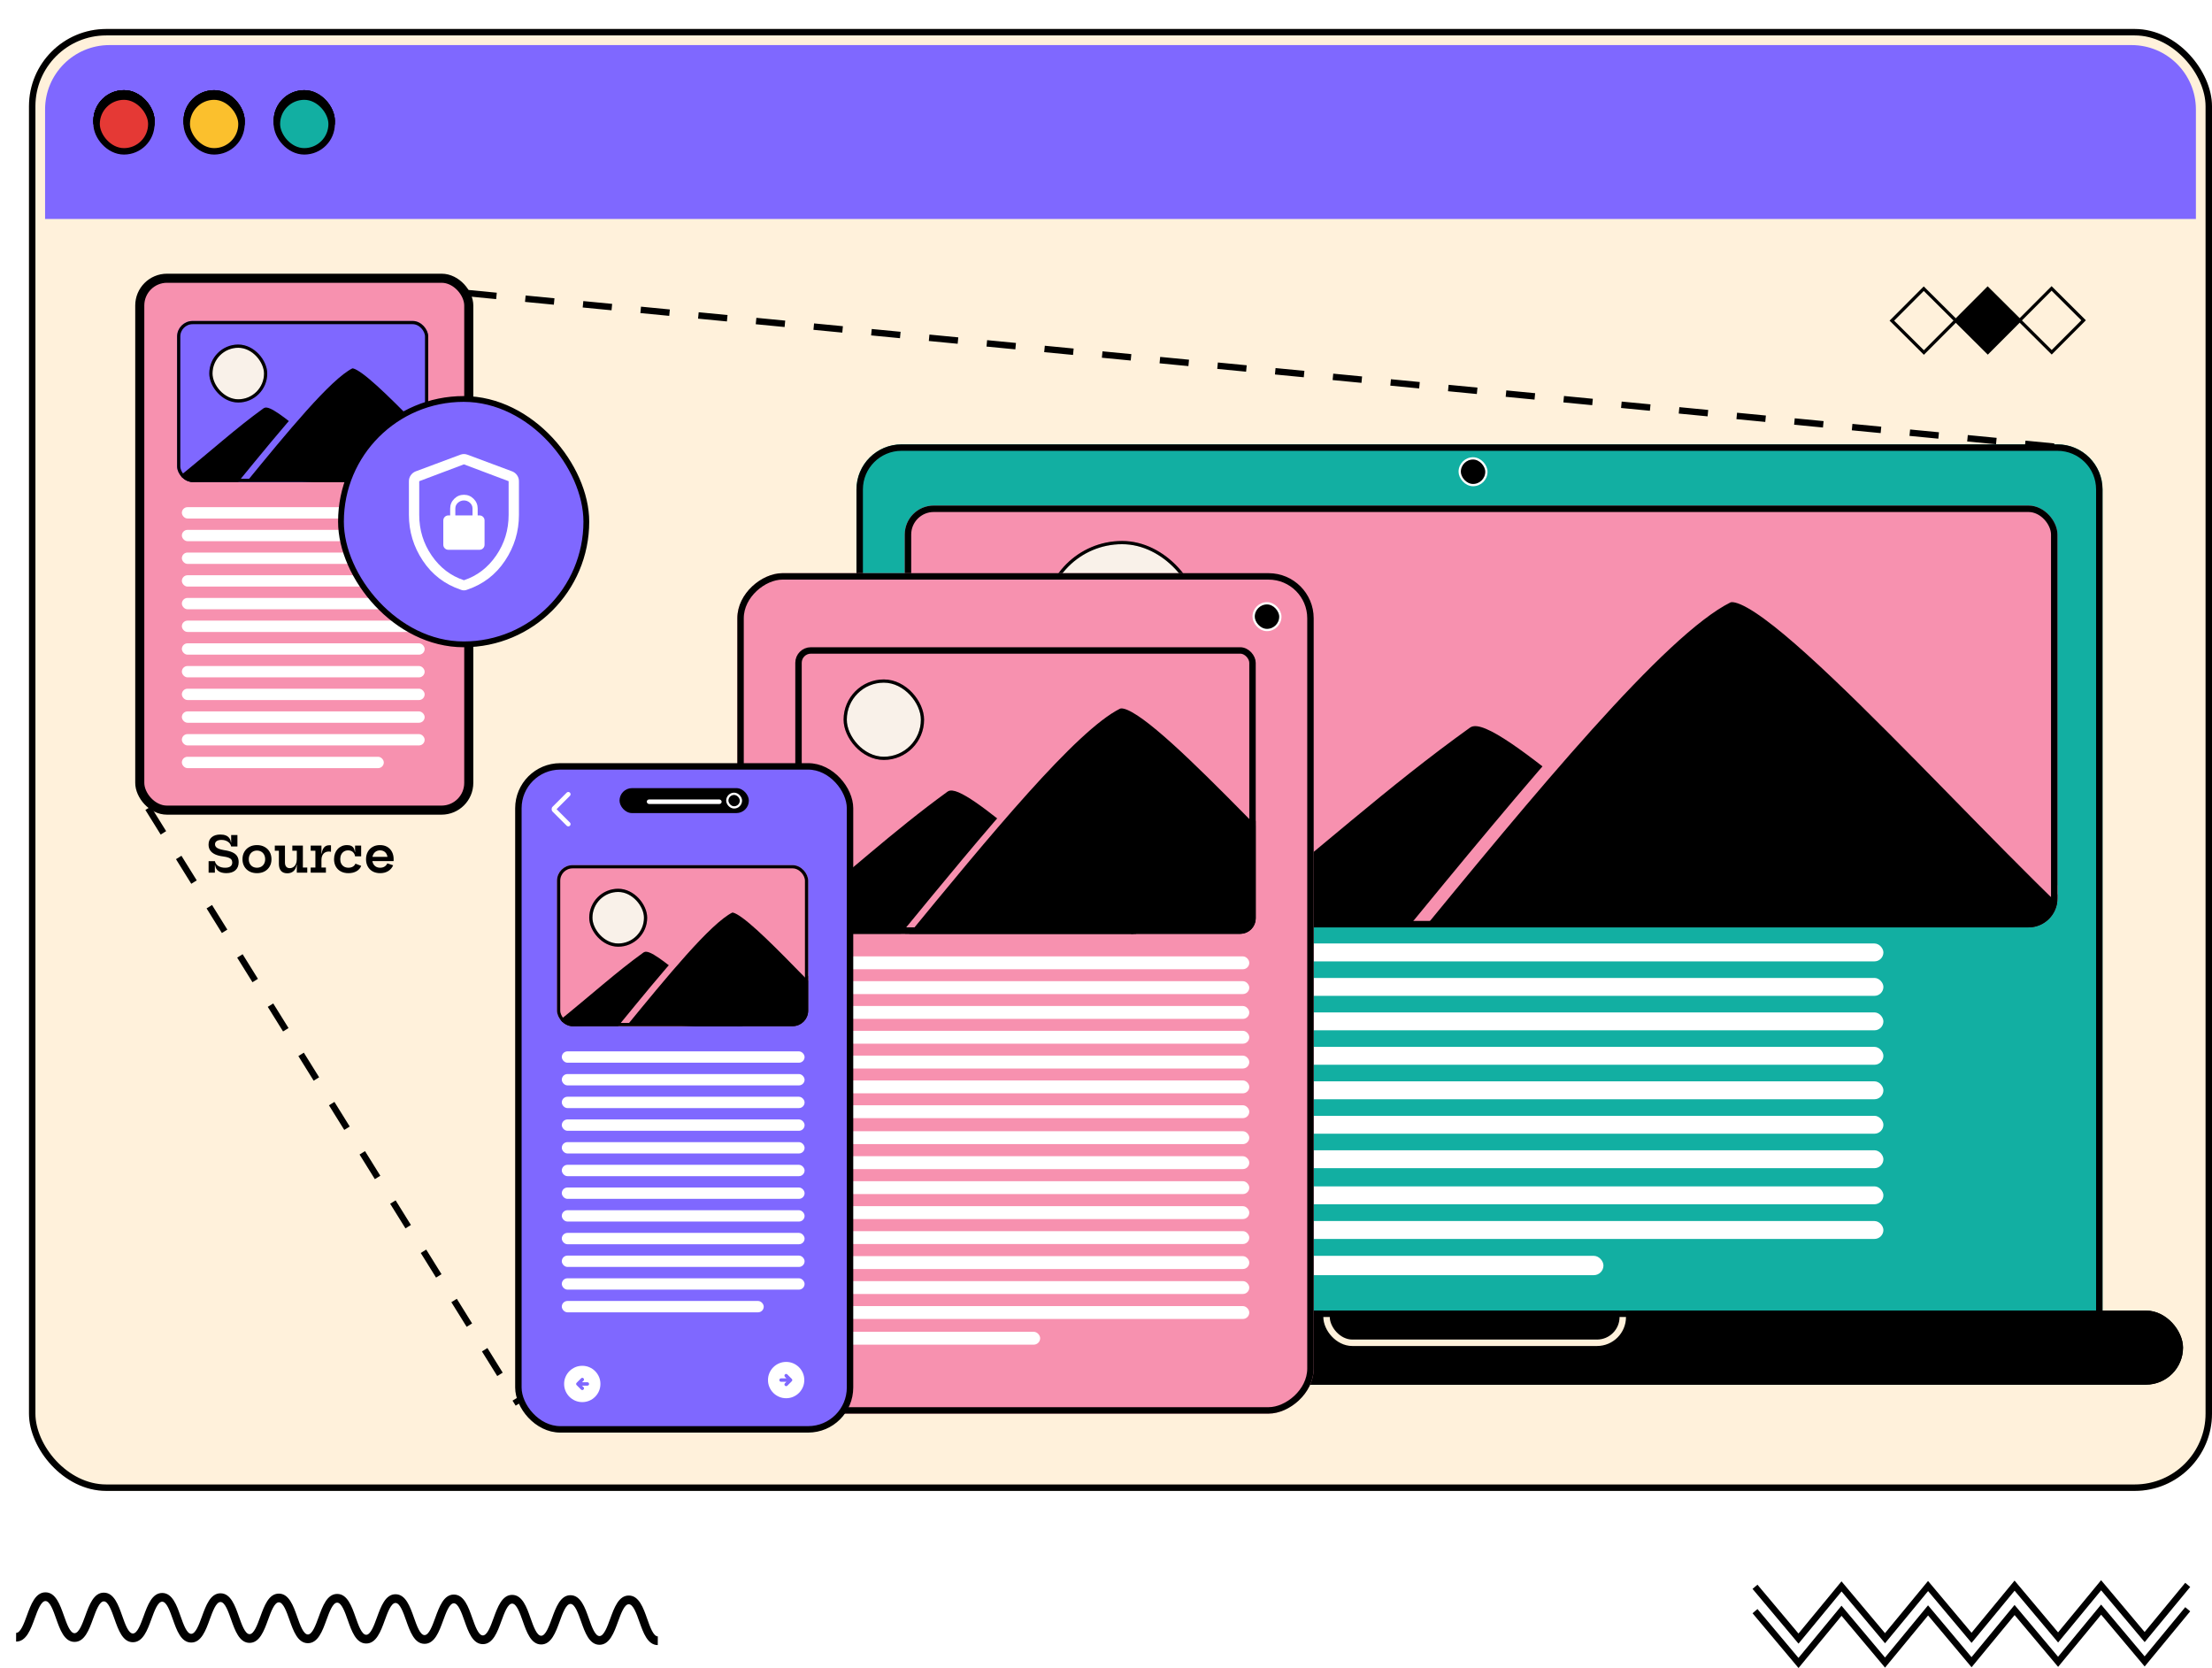
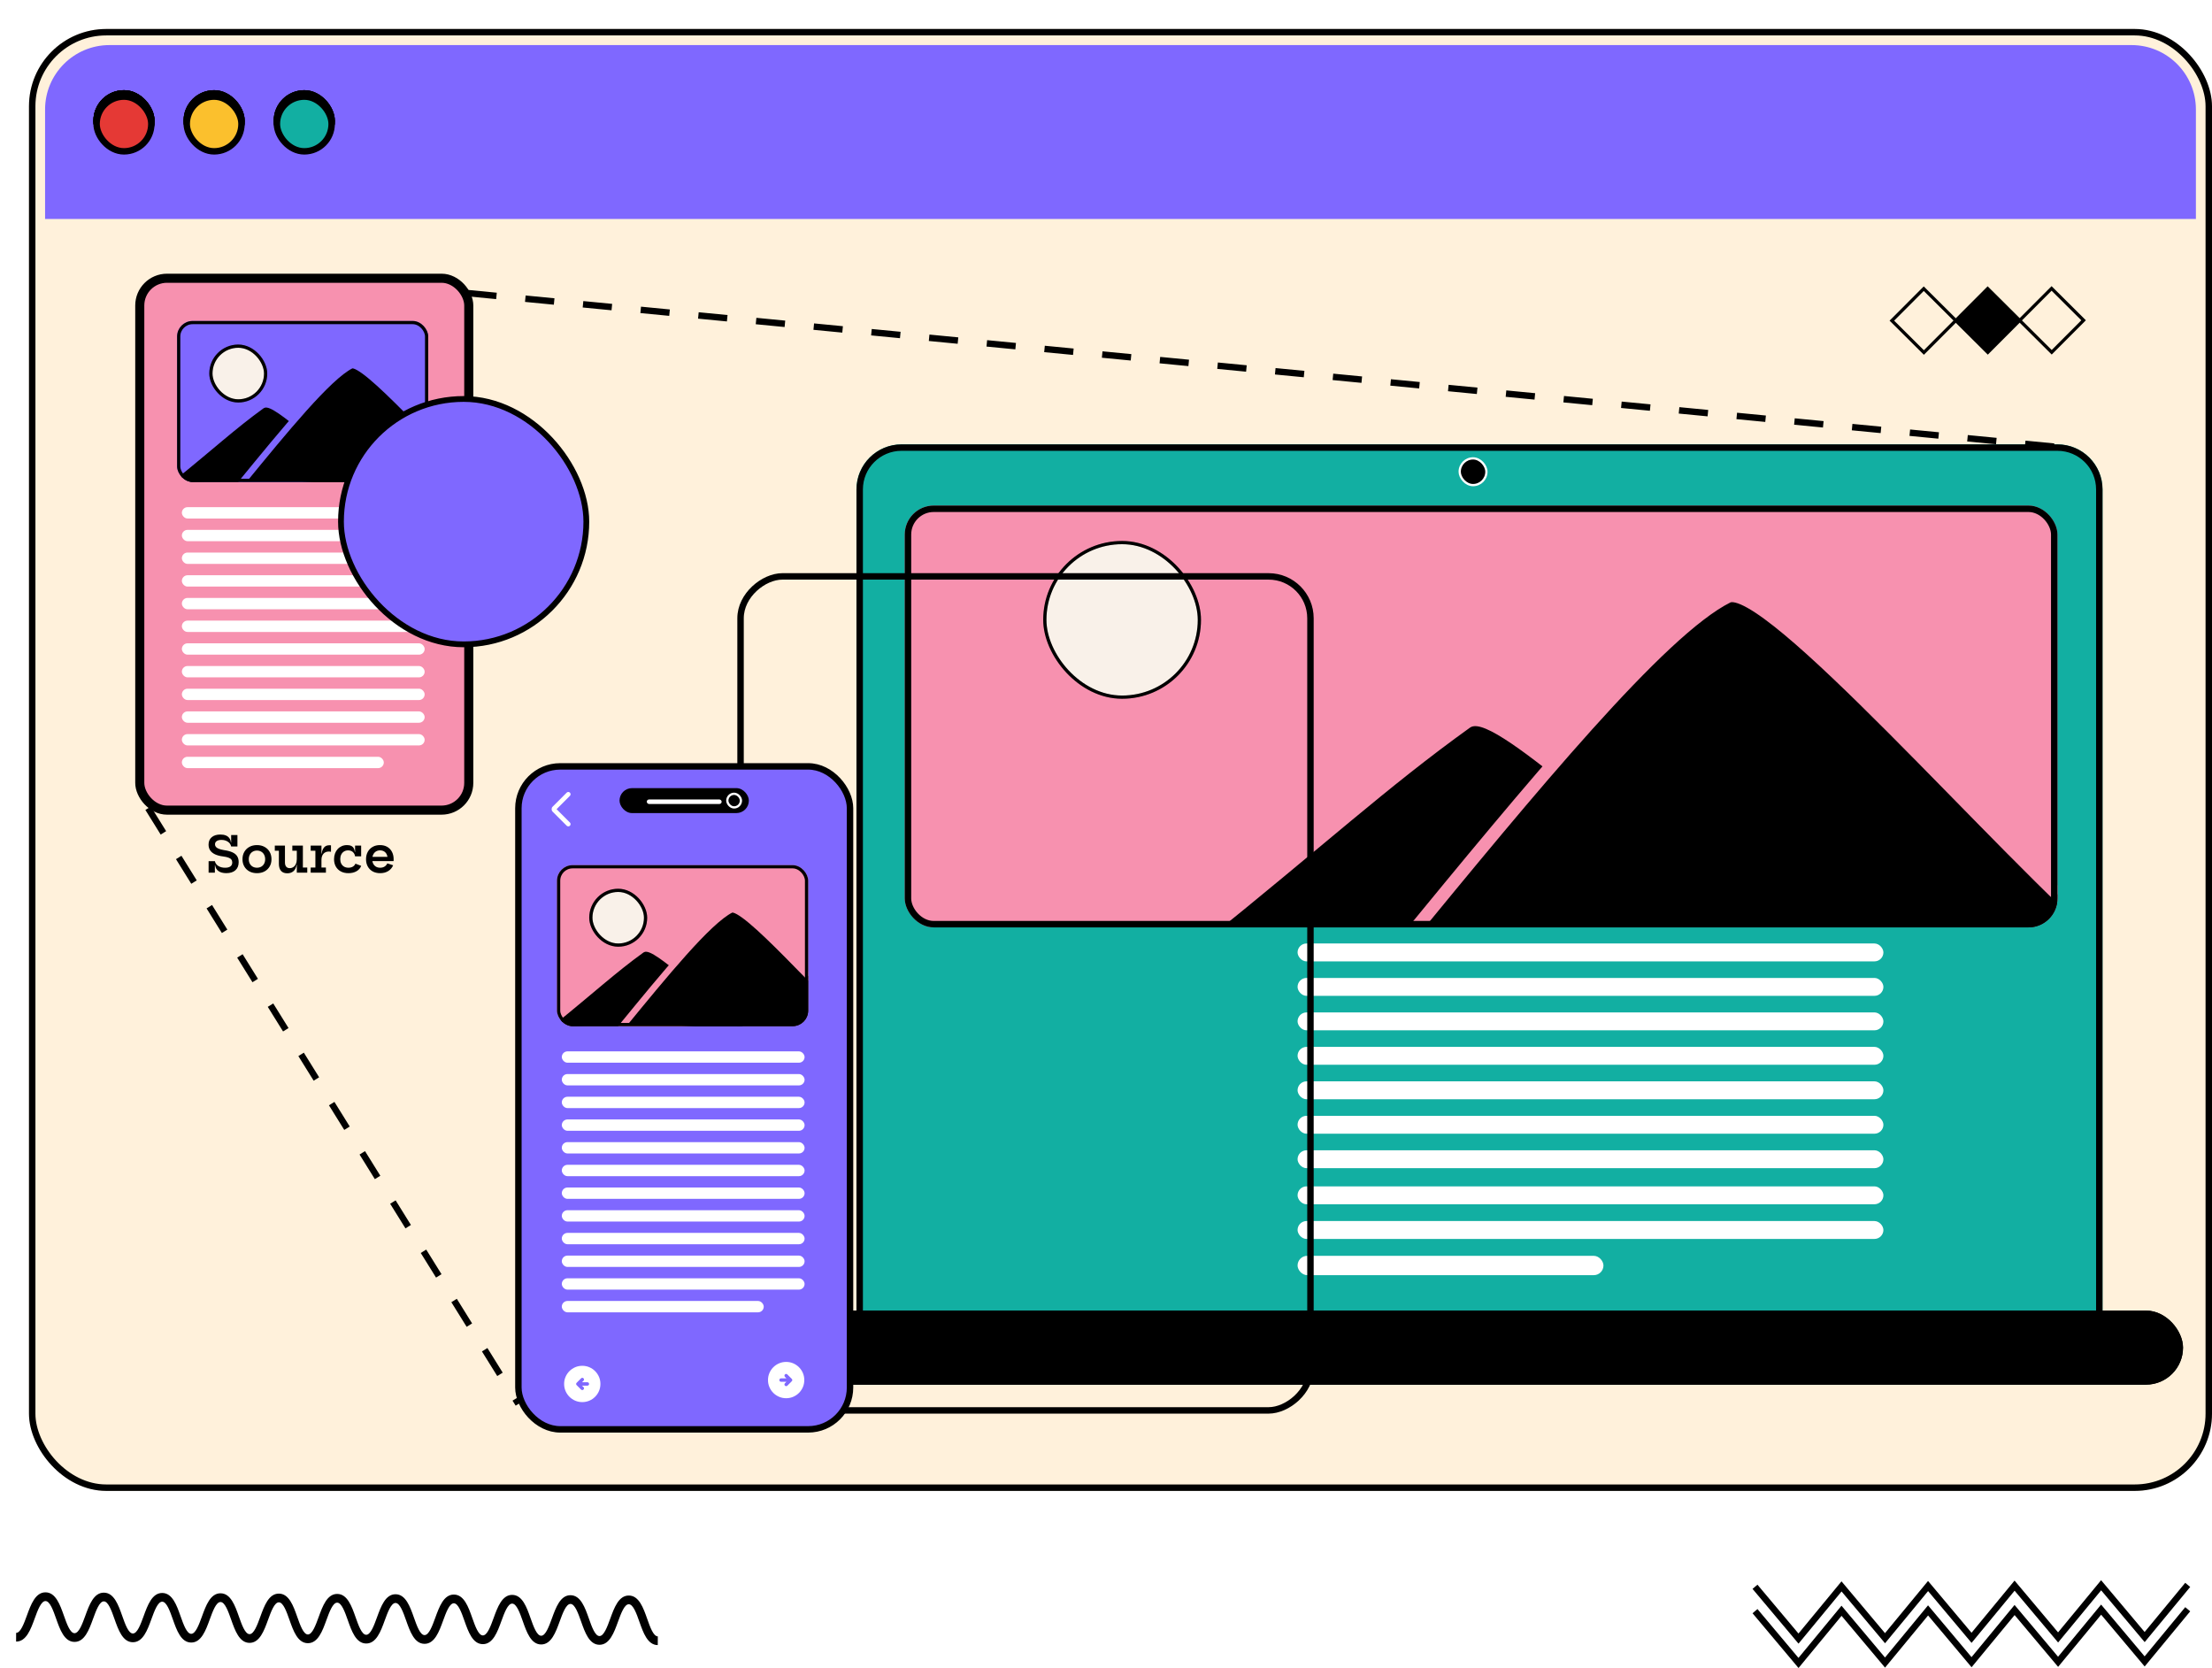
<svg xmlns="http://www.w3.org/2000/svg" width="687" height="518" viewBox="0 0 687 518" fill="none">
  <path d="M14.141 494.5C17.295 494.517 18.647 498.347 19.841 501.725C20.743 504.281 21.766 507.179 23.143 507.187C24.519 507.195 25.57 504.308 26.498 501.762C27.723 498.396 29.113 494.582 32.266 494.6C35.422 494.617 36.773 498.445 37.965 501.824C38.867 504.381 39.89 507.278 41.266 507.285C42.642 507.293 43.693 504.408 44.619 501.862C45.845 498.496 47.234 494.683 50.389 494.698C53.542 494.716 54.894 498.545 56.085 501.925C56.986 504.481 58.009 507.376 59.383 507.384C60.758 507.391 61.809 504.507 62.735 501.961C63.961 498.596 65.349 494.781 68.503 494.798C71.657 494.815 73.007 498.645 74.199 502.023C75.102 504.579 76.125 507.477 77.501 507.484C78.875 507.491 79.926 504.605 80.853 502.059C82.078 498.694 83.467 494.879 86.621 494.897C89.775 494.914 91.127 498.743 92.319 502.121C93.221 504.68 94.243 507.575 95.619 507.584C96.994 507.591 98.045 504.705 98.973 502.159C100.198 498.794 101.586 494.979 104.741 494.996C107.894 495.014 109.245 498.843 110.437 502.222C111.338 504.778 112.361 507.674 113.735 507.682C115.11 507.689 116.161 504.803 117.087 502.257C118.313 498.893 119.701 495.078 122.855 495.095C126.009 495.112 127.361 498.942 128.553 502.321C129.454 504.876 130.477 507.775 131.851 507.782C133.226 507.789 134.277 504.903 135.203 502.357C136.429 498.993 137.817 495.177 140.973 495.195C144.125 495.21 145.475 499.041 146.666 502.419C147.569 504.976 148.59 507.873 149.965 507.881C151.339 507.888 152.389 505.003 153.315 502.457C154.541 499.091 155.93 495.276 159.085 495.293C162.237 495.311 163.587 499.14 164.778 502.52C165.681 505.076 166.701 507.971 168.077 507.98C169.45 507.987 170.501 505.101 171.426 502.556C172.651 499.189 174.039 495.376 177.194 495.393C180.347 495.41 181.698 499.24 182.889 502.619C183.79 505.174 184.811 508.072 186.185 508.078C187.559 508.086 188.61 505.201 189.537 502.655C190.761 499.289 192.15 495.474 195.305 495.492C198.458 495.508 199.81 499.34 201.001 502.718C201.903 505.274 202.925 508.17 204.301 508.179L204.287 510.885C201.133 510.869 199.782 507.039 198.589 503.661C197.689 501.105 196.666 498.207 195.291 498.198C193.917 498.193 192.866 501.077 191.938 503.624C190.714 506.989 189.325 510.803 186.171 510.787C183.018 510.768 181.667 506.94 180.478 503.561C179.575 501.004 178.554 498.109 177.181 498.1C175.806 498.093 174.755 500.979 173.829 503.523C172.603 506.89 171.215 510.705 168.062 510.687C164.91 510.67 163.558 506.841 162.366 503.462C161.466 500.906 160.445 498.009 159.07 498.002C157.695 497.994 156.645 500.881 155.718 503.425C154.493 506.791 153.103 510.605 149.951 510.589C146.798 510.572 145.446 506.74 144.255 503.362C143.354 500.806 142.333 497.909 140.958 497.901C139.583 497.895 138.533 500.781 137.606 503.327C136.381 506.691 134.991 510.506 131.838 510.489C128.685 510.472 127.334 506.642 126.142 503.264C125.239 500.707 124.217 497.811 122.842 497.803C121.467 497.796 120.417 500.681 119.49 503.226C118.265 506.593 116.875 510.408 113.722 510.389C110.567 510.372 109.217 506.544 108.025 503.164C107.123 500.608 106.101 497.711 104.727 497.704C103.351 497.696 102.301 500.583 101.374 503.128C100.149 506.495 98.76 510.308 95.606 510.291C92.451 510.274 91.099 506.444 89.907 503.066C89.006 500.509 87.983 497.612 86.607 497.605C85.233 497.598 84.182 500.482 83.255 503.029C82.03 506.394 80.641 510.208 77.486 510.191C74.333 510.175 72.981 506.344 71.789 502.966C70.887 500.41 69.865 497.514 68.489 497.505C67.115 497.498 66.065 500.384 65.138 502.93C63.913 506.295 62.523 510.11 59.37 510.092C56.217 510.075 54.866 506.246 53.674 502.868C52.772 500.311 51.75 497.414 50.375 497.407C48.999 497.398 47.949 500.285 47.022 502.83C45.797 506.197 44.407 510.01 41.253 509.994C38.098 509.975 36.746 506.147 35.554 502.767C34.651 500.211 33.629 497.316 32.253 497.307C30.877 497.3 29.826 500.184 28.899 502.732C27.674 506.096 26.285 509.911 23.13 509.894C19.975 509.877 18.622 506.047 17.43 502.669C16.527 500.113 15.505 497.215 14.126 497.208C12.75 497.199 11.698 500.086 10.77 502.634C9.543 505.998 8.154 509.812 4.998 509.794L5.011 507.087C6.389 507.094 7.441 504.21 8.367 501.662C9.594 498.298 10.985 494.483 14.141 494.5Z" fill="black" />
  <path d="M558.582 510.433L544.301 493.429L545.83 492.126L558.567 507.292L571.933 491.089L585.441 507.173L598.809 490.97L612.313 507.055L625.68 490.851L639.192 506.936L652.559 490.733L666.076 506.818L678.689 491.54L680.23 492.829L666.089 509.958L652.573 493.874L639.206 510.077L625.694 493.993L612.327 510.196L598.822 494.111L585.455 510.314L571.947 494.23L558.582 510.433Z" fill="black" />
  <path d="M558.582 518L544.301 500.996L545.83 499.693L558.567 514.86L571.933 498.656L585.441 514.74L598.809 498.537L612.313 514.622L625.68 498.419L639.192 514.504L652.559 498.3L666.076 514.385L678.689 499.107L680.23 500.397L666.089 517.526L652.573 501.441L639.206 517.644L625.694 501.56L612.327 517.763L598.822 501.679L585.455 517.882L571.947 501.797L558.582 518Z" fill="black" />
  <g filter="url(#filter0_d_6536_3138)">
    <rect width="678" height="454" rx="24" fill="#FFF1DB" />
    <rect x="1" y="1" width="676" height="452" rx="23" stroke="black" stroke-width="2" />
    <g clip-path="url(#clip0_6536_3138)">
      <path d="M257 143C257 135.268 263.268 129 271 129H630C637.732 129 644 135.268 644 143V404H257V143Z" fill="#12AFA2" />
      <g clip-path="url(#clip1_6536_3138)">
        <rect x="272" y="148" width="358" height="131" rx="9" fill="#F791AF" />
        <path d="M447.851 217.365C421.808 236.067 402.7 253.832 364 284.92C429.883 284.92 553.029 296.35 537.69 284.92C503.915 259.754 454.796 212.377 447.851 217.365Z" fill="black" stroke="black" />
        <path d="M426.112 284.818L426 284.954C510.01 284.954 666.038 300.807 647.481 284.954C612.638 255.187 539.55 170.311 527.531 176.302C506.647 186.711 466.171 236.018 426.112 284.818Z" fill="black" stroke="#F791AF" stroke-width="4" />
        <rect x="315.5" y="159.5" width="48" height="48" rx="24" fill="#F9F1E9" />
        <rect x="315.5" y="159.5" width="48" height="48" rx="24" stroke="black" />
        <rect x="315.5" y="159.5" width="48" height="48" rx="24" stroke="black" stroke-opacity="0.2" />
      </g>
      <rect x="273" y="149" width="356" height="129" rx="8" stroke="black" stroke-width="2" />
      <rect x="394" y="284" width="181.944" height="5.556" rx="2.778" fill="white" />
      <rect x="394" y="294.701" width="181.944" height="5.556" rx="2.778" fill="white" />
      <rect x="394" y="305.407" width="181.944" height="5.556" rx="2.778" fill="white" />
      <rect x="394" y="316.108" width="181.944" height="5.556" rx="2.778" fill="white" />
      <rect x="394" y="326.812" width="181.944" height="5.556" rx="2.778" fill="white" />
      <rect x="394" y="337.515" width="181.944" height="5.556" rx="2.778" fill="white" />
      <rect x="394" y="348.218" width="181.944" height="5.556" rx="2.778" fill="white" />
      <rect x="394" y="359.425" width="181.944" height="5.556" rx="2.778" fill="white" />
      <rect x="394" y="370.195" width="181.944" height="5.556" rx="2.778" fill="white" />
      <rect x="394" y="381" width="95" height="6" rx="3" fill="white" />
      <rect x="394" y="402.518" width="181.944" height="5.556" rx="2.778" fill="white" />
      <rect x="444.352" y="133.352" width="8.295" height="8.295" rx="4.148" fill="black" />
      <rect x="444.352" y="133.352" width="8.295" height="8.295" rx="4.148" stroke="white" stroke-width="0.705" />
    </g>
    <path d="M271 130H630C637.18 130 643 135.82 643 143V403H258V143C258 135.82 263.82 130 271 130Z" stroke="black" stroke-width="2" />
    <g clip-path="url(#clip2_6536_3138)">
      <rect x="228" y="398" width="441" height="23" rx="11.5" fill="black" />
-       <rect x="403" y="383" width="92" height="25" rx="8" stroke="#FFF1DB" stroke-width="2" />
    </g>
    <rect x="229" y="399" width="439" height="21" rx="10.5" stroke="black" stroke-width="2" />
    <path d="M5 25C5 13.954 13.954 5 25 5H653C664.046 5 673 13.954 673 25V59H5V25Z" fill="#7F68FF" />
    <rect x="21" y="20" width="17" height="17" rx="8.5" fill="#E53935" />
    <rect x="21" y="20" width="17" height="17" rx="8.5" stroke="black" stroke-width="2" />
    <rect x="21" y="20" width="17" height="17" rx="8.5" fill="#E53935" />
    <rect x="21" y="20" width="17" height="17" rx="8.5" stroke="black" stroke-width="2" />
    <rect x="77" y="20" width="17" height="17" rx="8.5" fill="#12AFA2" />
    <rect x="77" y="20" width="17" height="17" rx="8.5" fill="#12AFA2" />
    <rect x="77" y="20" width="17" height="17" rx="8.5" stroke="black" stroke-width="2" />
    <rect x="49" y="20" width="17" height="17" rx="8.5" fill="#FBC02D" />
    <rect x="49" y="20" width="17" height="17" rx="8.5" stroke="black" stroke-width="2" />
    <rect x="21" y="20" width="17" height="17" rx="8.5" fill="#E53935" />
    <rect x="21" y="20" width="17" height="17" rx="8.5" stroke="black" stroke-width="2" />
    <rect x="77" y="20" width="17" height="17" rx="8.5" fill="#12AFA2" />
    <rect x="77" y="20" width="17" height="17" rx="8.5" fill="#12AFA2" />
    <rect x="77" y="20" width="17" height="17" rx="8.5" stroke="black" stroke-width="2" />
    <rect x="49" y="20" width="17" height="17" rx="8.5" fill="#FBC02D" />
    <rect x="49" y="20" width="17" height="17" rx="8.5" stroke="black" stroke-width="2" />
    <rect x="21" y="20" width="17" height="17" rx="8.5" fill="#E53935" />
    <rect x="21" y="20" width="17" height="17" rx="8.5" stroke="black" stroke-width="2" />
    <rect x="77" y="20" width="17" height="17" rx="8.5" fill="#12AFA2" />
    <rect x="77" y="20" width="17" height="17" rx="8.5" fill="#12AFA2" />
    <rect x="77" y="20" width="17" height="17" rx="8.5" stroke="black" stroke-width="2" />
    <rect x="49" y="20" width="17" height="17" rx="8.5" fill="#FBC02D" />
    <rect x="49" y="20" width="17" height="17" rx="8.5" stroke="black" stroke-width="2" />
    <rect x="21" y="21" width="17" height="17" rx="8.5" fill="#E53935" />
    <rect x="21" y="21" width="17" height="17" rx="8.5" stroke="black" stroke-width="2" />
    <rect x="77" y="21" width="17" height="17" rx="8.5" fill="#12AFA2" />
    <rect x="77" y="21" width="17" height="17" rx="8.5" fill="#12AFA2" />
    <rect x="77" y="21" width="17" height="17" rx="8.5" stroke="black" stroke-width="2" />
    <rect x="49" y="21" width="17" height="17" rx="8.5" fill="#FBC02D" />
    <rect x="49" y="21" width="17" height="17" rx="8.5" stroke="black" stroke-width="2" />
    <g clip-path="url(#clip3_6536_3138)">
      <rect x="220" y="430" width="261" height="179" rx="14" transform="rotate(-90 220 430)" fill="#F791AF" />
      <g clip-path="url(#clip4_6536_3138)">
        <rect x="238" y="192" width="143" height="89" rx="4.829" fill="#F791AF" />
        <path d="M285.581 237.245C268.319 249.798 255.653 261.723 230 282.59C273.671 282.59 355.299 290.262 345.132 282.59C322.744 265.698 290.185 233.897 285.581 237.245Z" fill="black" stroke="black" />
        <path d="M271.074 282.233L271 282.323C326.756 282.323 430.308 292.846 417.992 282.323C394.867 262.564 346.361 206.224 338.384 210.2C324.524 217.11 297.661 249.84 271.074 282.233Z" fill="black" stroke="#F791AF" stroke-width="2" />
        <rect x="253.5" y="202.5" width="24" height="24" rx="12" fill="#F9F1E9" />
        <rect x="253.5" y="202.5" width="24" height="24" rx="12" stroke="black" />
        <rect x="253.5" y="202.5" width="24" height="24" rx="12" stroke="black" stroke-opacity="0.2" />
      </g>
      <rect x="239" y="193" width="141" height="87" rx="3.829" stroke="black" stroke-width="2" />
      <rect x="380.352" y="178.352" width="8.295" height="8.295" rx="4.148" fill="black" />
      <rect x="380.352" y="178.352" width="8.295" height="8.295" rx="4.148" stroke="white" stroke-width="0.705" />
      <rect x="248" y="288" width="131" height="4" rx="2" fill="white" />
      <rect x="248" y="295.705" width="131" height="4" rx="2" fill="white" />
      <rect x="248" y="303.413" width="131" height="4" rx="2" fill="white" />
      <rect x="248" y="311.118" width="131" height="4" rx="2" fill="white" />
      <rect x="248" y="318.824" width="131" height="4" rx="2" fill="white" />
      <rect x="248" y="326.53" width="131" height="4" rx="2" fill="white" />
      <rect x="248" y="334.236" width="131" height="4" rx="2" fill="white" />
      <rect x="248" y="342.306" width="131" height="4" rx="2" fill="white" />
      <rect x="248" y="350.061" width="131" height="4" rx="2" fill="white" />
      <rect x="248" y="357.82" width="131" height="4" rx="2" fill="white" />
      <rect x="248" y="365.576" width="131" height="4" rx="2" fill="white" />
      <rect x="248" y="373.333" width="131" height="4" rx="2" fill="white" />
      <rect x="248" y="381.091" width="131" height="4" rx="2" fill="white" />
      <rect x="248" y="388.848" width="131" height="4" rx="2" fill="white" />
-       <rect x="248" y="396.606" width="131" height="4" rx="2" fill="white" />
      <rect x="248" y="404.586" width="66.05" height="4" rx="2" fill="white" />
    </g>
    <rect x="221" y="429" width="259" height="177" rx="13" transform="rotate(-90 221 429)" stroke="black" stroke-width="2" />
    <path d="M598.421 90.542L588.516 100.471L578.572 90.58L588.477 80.651L598.421 90.542Z" stroke="black" stroke-miterlimit="10" />
    <path d="M618.272 90.505L608.367 100.434L598.423 90.543L608.328 80.614L618.272 90.505Z" fill="black" stroke="black" stroke-miterlimit="10" />
    <path d="M638.121 90.466L628.215 100.396L618.27 90.505L628.176 80.575L638.121 90.466Z" stroke="black" stroke-miterlimit="10" />
    <rect x="152" y="229" width="103" height="205.886" rx="13" fill="#7F68FF" />
    <rect x="152" y="229" width="103" height="205.886" rx="13" stroke="black" stroke-width="2" />
    <rect x="183.414" y="235.751" width="40.168" height="7.752" rx="3.876" fill="black" />
    <rect x="216.888" y="237.513" width="4.228" height="4.228" rx="2.114" fill="black" />
    <rect x="216.888" y="237.513" width="4.228" height="4.228" rx="2.114" stroke="white" stroke-width="0.705" />
    <rect x="191.875" y="239.274" width="23.255" height="1.409" rx="0.705" fill="white" />
    <rect x="165.484" y="317.501" width="75.403" height="3.523" rx="1.762" fill="white" />
    <rect x="165.484" y="324.547" width="75.403" height="3.523" rx="1.762" fill="white" />
    <rect x="165.484" y="331.595" width="75.403" height="3.523" rx="1.762" fill="white" />
    <rect x="165.484" y="338.642" width="75.403" height="3.523" rx="1.762" fill="white" />
    <rect x="165.484" y="345.688" width="75.403" height="3.523" rx="1.762" fill="white" />
    <rect x="165.484" y="352.734" width="75.403" height="3.523" rx="1.762" fill="white" />
    <rect x="165.484" y="359.783" width="75.403" height="3.523" rx="1.762" fill="white" />
    <rect x="165.484" y="366.831" width="75.403" height="3.523" rx="1.762" fill="white" />
    <rect x="165.484" y="373.877" width="75.403" height="3.523" rx="1.762" fill="white" />
    <rect x="165.484" y="380.925" width="75.403" height="3.523" rx="1.762" fill="white" />
    <rect x="165.484" y="387.971" width="75.403" height="3.523" rx="1.762" fill="white" />
    <rect x="165.484" y="395.018" width="62.718" height="3.523" rx="1.762" fill="white" />
    <mask id="mask0_6536_3138" style="mask-type:alpha" maskUnits="userSpaceOnUse" x="161" y="235" width="15" height="15">
      <rect x="161.867" y="235.243" width="14.094" height="14.094" fill="#D9D9D9" />
    </mask>
    <g mask="url(#mask0_6536_3138)">
      <path d="M163.861 242.29L168.001 246.43C168.138 246.567 168.207 246.734 168.207 246.93C168.207 247.125 168.138 247.292 168.001 247.429C167.864 247.566 167.698 247.634 167.502 247.634C167.306 247.634 167.14 247.566 167.003 247.429L162.613 243.039C162.505 242.931 162.427 242.814 162.378 242.687C162.329 242.559 162.305 242.427 162.305 242.29C162.305 242.153 162.329 242.021 162.378 241.894C162.427 241.767 162.505 241.649 162.613 241.542L167.003 237.152C167.14 237.015 167.306 236.946 167.502 236.946C167.698 236.946 167.864 237.015 168.001 237.152C168.138 237.289 168.207 237.455 168.207 237.651C168.207 237.847 168.138 238.013 168.001 238.15L163.861 242.29Z" fill="white" />
    </g>
    <mask id="mask1_6536_3138" style="mask-type:alpha" maskUnits="userSpaceOnUse" x="164" y="413" width="15" height="15">
      <rect x="164.793" y="413.739" width="14.094" height="14.094" fill="#D9D9D9" />
    </mask>
    <g mask="url(#mask1_6536_3138)">
      <path d="M171.753 421.316H173.431C173.579 421.316 173.704 421.265 173.804 421.164C173.905 421.064 173.955 420.939 173.955 420.79C173.955 420.641 173.905 420.515 173.804 420.413C173.704 420.31 173.579 420.258 173.431 420.258H171.753L172.222 419.789C172.33 419.681 172.384 419.556 172.384 419.414C172.384 419.272 172.33 419.148 172.222 419.04C172.115 418.932 171.99 418.878 171.848 418.878C171.706 418.878 171.581 418.932 171.474 419.04L170.092 420.422C169.985 420.528 169.932 420.651 169.932 420.79C169.932 420.928 169.986 421.05 170.094 421.154L171.474 422.534C171.581 422.642 171.706 422.693 171.848 422.688C171.99 422.683 172.115 422.627 172.222 422.519C172.33 422.412 172.384 422.287 172.384 422.145C172.384 422.003 172.33 421.878 172.222 421.771L171.753 421.316ZM171.845 426.425C171.069 426.425 170.338 426.278 169.653 425.984C168.968 425.691 168.369 425.287 167.855 424.773C167.341 424.259 166.937 423.66 166.644 422.975C166.35 422.29 166.203 421.559 166.203 420.78C166.203 420.002 166.35 419.272 166.644 418.592C166.937 417.912 167.341 417.315 167.855 416.801C168.369 416.287 168.968 415.883 169.653 415.59C170.337 415.296 171.069 415.149 171.847 415.149C172.626 415.149 173.355 415.296 174.036 415.59C174.716 415.883 175.313 416.287 175.827 416.801C176.34 417.315 176.744 417.913 177.038 418.595C177.331 419.278 177.478 420.007 177.478 420.783C177.478 421.559 177.331 422.289 177.038 422.974C176.744 423.66 176.34 424.259 175.827 424.773C175.313 425.287 174.715 425.691 174.032 425.984C173.35 426.278 172.621 426.425 171.845 426.425Z" fill="white" />
    </g>
    <mask id="mask2_6536_3138" style="mask-type:alpha" maskUnits="userSpaceOnUse" x="228" y="412" width="15" height="15">
      <rect x="228.113" y="412.532" width="14.094" height="14.094" fill="#D9D9D9" />
    </mask>
    <g mask="url(#mask2_6536_3138)">
      <path d="M235.165 425.218C234.389 425.218 233.659 425.071 232.974 424.777C232.288 424.483 231.689 424.08 231.175 423.566C230.661 423.052 230.257 422.453 229.964 421.768C229.67 421.083 229.523 420.352 229.523 419.573C229.523 418.795 229.67 418.065 229.964 417.385C230.257 416.705 230.661 416.108 231.175 415.594C231.689 415.08 232.288 414.676 232.973 414.383C233.658 414.089 234.389 413.942 235.168 413.942C235.946 413.942 236.676 414.089 237.356 414.383C238.036 414.676 238.633 415.08 239.147 415.594C239.661 416.108 240.065 416.706 240.358 417.388C240.652 418.071 240.799 418.8 240.799 419.576C240.799 420.352 240.652 421.082 240.358 421.767C240.065 422.453 239.661 423.052 239.147 423.566C238.633 424.08 238.035 424.483 237.353 424.777C236.67 425.071 235.941 425.218 235.165 425.218ZM235.249 420.108L234.779 420.578C234.672 420.686 234.62 420.808 234.625 420.945C234.63 421.082 234.686 421.205 234.794 421.312C234.902 421.42 235.026 421.474 235.168 421.474C235.31 421.474 235.435 421.42 235.543 421.312L236.912 419.943C237.017 419.838 237.07 419.716 237.07 419.577C237.07 419.439 237.016 419.317 236.908 419.213L235.528 417.833C235.42 417.725 235.298 417.671 235.161 417.671C235.024 417.671 234.902 417.725 234.794 417.833C234.686 417.941 234.632 418.065 234.632 418.207C234.632 418.349 234.686 418.474 234.794 418.582L235.249 419.051H233.571C233.423 419.051 233.298 419.102 233.198 419.203C233.097 419.303 233.047 419.428 233.047 419.577C233.047 419.726 233.097 419.852 233.198 419.954C233.298 420.057 233.423 420.108 233.571 420.108H235.249Z" fill="white" />
    </g>
    <g clip-path="url(#clip5_6536_3138)">
      <rect x="164" y="259.676" width="78" height="50" rx="4.829" fill="#F791AF" />
      <path d="M191.167 287.184C182.419 293.5 176 299.5 163 310C185.131 310 226.498 313.86 221.346 310C210 301.5 193.5 285.499 191.167 287.184Z" fill="black" stroke="black" />
      <path d="M184.037 309.954L184 310C212.133 310 264.382 315.325 258.168 310C246.5 300 222.025 271.487 218 273.5C211.006 276.996 197.452 293.56 184.037 309.954Z" fill="black" stroke="#F791AF" stroke-width="2" />
      <rect x="174.5" y="267.5" width="17" height="17" rx="8.5" fill="#F9F1E9" />
      <rect x="174.5" y="267.5" width="17" height="17" rx="8.5" stroke="black" />
      <rect x="174.5" y="267.5" width="17" height="17" rx="8.5" stroke="black" stroke-opacity="0.2" />
    </g>
    <rect x="164.5" y="260.176" width="77" height="49" rx="4.329" stroke="black" />
    <rect x="34.409" y="77.409" width="102.181" height="165.181" rx="8.456" fill="#F791AF" />
    <rect x="34.409" y="77.409" width="102.181" height="165.181" rx="8.456" stroke="black" stroke-width="2.819" />
    <rect x="47.484" y="148.501" width="75.403" height="3.523" rx="1.762" fill="white" />
    <rect x="47.484" y="155.547" width="75.403" height="3.523" rx="1.762" fill="white" />
    <rect x="47.484" y="162.595" width="75.403" height="3.523" rx="1.762" fill="white" />
    <rect x="47.484" y="169.642" width="75.403" height="3.523" rx="1.762" fill="white" />
    <rect x="47.484" y="176.688" width="75.403" height="3.523" rx="1.762" fill="white" />
    <rect x="47.484" y="183.734" width="75.403" height="3.523" rx="1.762" fill="white" />
    <rect x="47.484" y="190.783" width="75.403" height="3.523" rx="1.762" fill="white" />
    <rect x="47.484" y="197.831" width="75.403" height="3.523" rx="1.762" fill="white" />
    <rect x="47.484" y="204.877" width="75.403" height="3.523" rx="1.762" fill="white" />
    <rect x="47.484" y="211.925" width="75.403" height="3.523" rx="1.762" fill="white" />
    <rect x="47.484" y="218.971" width="75.403" height="3.523" rx="1.762" fill="white" />
    <rect x="47.484" y="226.018" width="62.718" height="3.523" rx="1.762" fill="white" />
    <g clip-path="url(#clip6_6536_3138)">
      <rect x="46" y="90.676" width="78" height="50" rx="4.829" fill="#7F68FF" />
      <path d="M73.167 118.184C64.419 124.5 58 130.5 45 141C67.131 141 108.498 144.86 103.346 141C92 132.5 75.5 116.499 73.167 118.184Z" fill="black" stroke="black" />
      <path d="M66.037 140.954L66 141C94.133 141 146.382 146.325 140.168 141C128.5 131 104.025 102.487 100 104.5C93.007 107.996 79.452 124.56 66.037 140.954Z" fill="black" stroke="#7F68FF" stroke-width="2" />
      <rect x="56.5" y="98.5" width="17" height="17" rx="8.5" fill="#F9F1E9" />
      <rect x="56.5" y="98.5" width="17" height="17" rx="8.5" stroke="black" />
      <rect x="56.5" y="98.5" width="17" height="17" rx="8.5" stroke="black" stroke-opacity="0.2" />
    </g>
    <rect x="46.5" y="91.176" width="77" height="49" rx="4.329" stroke="black" />
    <rect x="96.898" y="114.898" width="76.204" height="76.204" rx="38.102" fill="#7F68FF" />
    <rect x="96.898" y="114.898" width="76.204" height="76.204" rx="38.102" stroke="black" stroke-width="1.796" />
-     <path d="M130.28 161.74H139.891C140.345 161.74 140.725 161.586 141.033 161.279C141.339 160.972 141.493 160.592 141.493 160.138V152.663C141.493 152.209 141.339 151.829 141.033 151.521C140.725 151.215 140.345 151.061 139.891 151.061H139.357V148.926C139.357 147.751 138.939 146.745 138.102 145.909C137.266 145.072 136.26 144.654 135.086 144.654C133.911 144.654 132.906 145.072 132.069 145.909C131.233 146.745 130.814 147.751 130.814 148.926V151.061H130.28C129.827 151.061 129.446 151.215 129.139 151.521C128.832 151.829 128.679 152.209 128.679 152.663V160.138C128.679 160.592 128.832 160.972 129.139 161.279C129.446 161.586 129.827 161.74 130.28 161.74ZM132.416 151.061V148.926C132.416 148.214 132.683 147.617 133.217 147.137C133.751 146.656 134.374 146.416 135.086 146.416C135.798 146.416 136.421 146.657 136.954 147.137C137.488 147.619 137.755 148.215 137.755 148.926V151.061H132.416ZM135.086 174.341C134.896 174.341 134.721 174.323 134.558 174.287C134.396 174.252 134.234 174.198 134.071 174.127C129.124 172.454 125.208 169.455 122.325 165.13C119.442 160.805 118 156.06 118 150.895V140.436C118 139.751 118.194 139.134 118.581 138.585C118.968 138.037 119.468 137.639 120.082 137.393L133.964 132.214C134.356 132.071 134.73 132 135.086 132C135.442 132 135.815 132.071 136.207 132.214L150.089 137.393C150.703 137.639 151.204 138.037 151.591 138.585C151.978 139.134 152.171 139.751 152.171 140.436V150.895C152.171 156.06 150.73 160.805 147.847 165.13C144.963 169.455 141.048 172.454 136.1 174.127C135.938 174.198 135.776 174.252 135.613 174.287C135.451 174.323 135.275 174.341 135.086 174.341ZM135.086 171.19C139.179 169.838 142.516 167.284 145.097 163.528C147.678 159.773 148.968 155.564 148.968 150.901V140.436L135.086 135.204L121.204 140.436V150.901C121.204 155.564 122.494 159.773 125.075 163.528C127.655 167.284 130.992 169.838 135.086 171.19Z" fill="white" />
    <path d="M61.285 262.155C60.275 262.155 59.471 261.946 58.873 261.528C58.275 261.106 57.922 260.498 57.814 259.704H57.458L57.736 258.429C57.865 259.057 58.221 259.557 58.803 259.928C59.386 260.294 60.092 260.477 60.921 260.477C61.643 260.477 62.192 260.338 62.568 260.06C62.944 259.781 63.132 259.377 63.132 258.846C63.132 258.48 63.039 258.176 62.854 257.934C62.668 257.687 62.369 257.488 61.957 257.339C61.55 257.184 61.004 257.063 60.318 256.975C59.303 256.847 58.458 256.625 57.783 256.311C57.113 255.991 56.61 255.581 56.276 255.082C55.941 254.582 55.773 253.986 55.773 253.296C55.773 252.317 56.098 251.551 56.747 251C57.396 250.444 58.296 250.165 59.445 250.165C60.099 250.165 60.658 250.258 61.122 250.444C61.586 250.629 61.952 250.907 62.22 251.278C62.493 251.644 62.66 252.103 62.722 252.654H63.078L62.792 253.883C62.673 253.265 62.336 252.77 61.779 252.399C61.223 252.023 60.553 251.835 59.77 251.835C59.146 251.835 58.656 251.956 58.301 252.198C57.95 252.435 57.775 252.773 57.775 253.211C57.775 253.51 57.87 253.775 58.061 254.007C58.252 254.234 58.556 254.43 58.973 254.595C59.391 254.759 59.937 254.899 60.612 255.012C61.674 255.161 62.537 255.391 63.202 255.7C63.866 256.004 64.353 256.406 64.663 256.906C64.972 257.401 65.126 258.011 65.126 258.738C65.126 259.815 64.789 260.655 64.114 261.258C63.444 261.856 62.501 262.155 61.285 262.155ZM55.788 262V258.429H57.736V262H55.788ZM62.792 253.883V250.328H64.74V253.883H62.792ZM70.809 262.162C69.913 262.162 69.127 261.979 68.452 261.613C67.777 261.242 67.251 260.732 66.875 260.083C66.499 259.434 66.311 258.684 66.311 257.833C66.311 256.973 66.499 256.213 66.875 255.553C67.251 254.893 67.774 254.378 68.444 254.007C69.119 253.631 69.908 253.443 70.809 253.443C71.711 253.443 72.5 253.631 73.175 254.007C73.85 254.378 74.376 254.893 74.752 255.553C75.128 256.213 75.316 256.973 75.316 257.833C75.316 258.684 75.128 259.434 74.752 260.083C74.376 260.732 73.85 261.242 73.175 261.613C72.5 261.979 71.711 262.162 70.809 262.162ZM70.809 260.469C71.309 260.469 71.75 260.361 72.131 260.145C72.518 259.923 72.817 259.617 73.028 259.225C73.245 258.828 73.353 258.364 73.353 257.833C73.353 257.298 73.245 256.829 73.028 256.427C72.817 256.019 72.518 255.705 72.131 255.484C71.75 255.257 71.309 255.143 70.809 255.143C70.31 255.143 69.869 255.257 69.488 255.484C69.106 255.705 68.807 256.019 68.591 256.427C68.374 256.829 68.266 257.298 68.266 257.833C68.266 258.364 68.374 258.828 68.591 259.225C68.807 259.617 69.106 259.923 69.488 260.145C69.869 260.361 70.31 260.469 70.809 260.469ZM83.181 255.19H81.79V253.605H85.067V260.415H86.428V262H83.181V255.19ZM79.502 253.605V258.854C79.502 259.39 79.625 259.815 79.873 260.129C80.125 260.444 80.501 260.601 81.001 260.601C81.403 260.601 81.769 260.493 82.099 260.276C82.434 260.055 82.697 259.735 82.888 259.318C83.083 258.9 83.181 258.393 83.181 257.795L83.545 259.534H83.112C82.983 260.42 82.663 261.088 82.153 261.536C81.648 261.979 81.007 262.201 80.228 262.201C79.358 262.201 78.703 261.943 78.265 261.428C77.832 260.907 77.616 260.189 77.616 259.271V255.19H76.348V253.605H79.502ZM90.838 260.415H92.222V262H87.491V260.415H88.952V255.19H87.491V253.605H90.838V260.415ZM93.799 255.53C93.696 255.504 93.588 255.484 93.475 255.468C93.361 255.453 93.245 255.445 93.127 255.445C92.421 255.445 91.862 255.677 91.449 256.141C91.042 256.599 90.838 257.243 90.838 258.073L90.475 256.117H90.908C90.975 255.53 91.112 255.043 91.318 254.656C91.524 254.265 91.794 253.971 92.129 253.775C92.47 253.579 92.866 253.481 93.32 253.481C93.402 253.481 93.482 253.487 93.559 253.497C93.637 253.502 93.717 253.512 93.799 253.528V255.53ZM99.209 262.162C98.296 262.162 97.505 261.979 96.835 261.613C96.171 261.248 95.655 260.74 95.289 260.091C94.929 259.436 94.748 258.684 94.748 257.833C94.748 257.184 94.846 256.594 95.042 256.063C95.238 255.527 95.516 255.064 95.877 254.672C96.238 254.28 96.663 253.979 97.152 253.767C97.647 253.551 98.188 253.443 98.776 253.443C99.317 253.443 99.757 253.53 100.098 253.706C100.443 253.876 100.703 254.12 100.878 254.44C101.059 254.754 101.169 255.131 101.211 255.569H101.636L101.28 256.937C101.229 256.566 101.108 256.241 100.917 255.963C100.731 255.685 100.487 255.468 100.183 255.313C99.884 255.159 99.533 255.082 99.131 255.082C98.636 255.082 98.204 255.198 97.833 255.429C97.467 255.656 97.181 255.976 96.975 256.388C96.774 256.795 96.673 257.269 96.673 257.81C96.673 258.336 96.776 258.8 96.982 259.202C97.188 259.599 97.482 259.91 97.864 260.137C98.245 260.359 98.701 260.469 99.232 260.469C99.763 260.469 100.216 260.356 100.592 260.129C100.968 259.903 101.234 259.596 101.388 259.209L103.182 259.89C102.914 260.596 102.429 261.152 101.729 261.559C101.033 261.961 100.193 262.162 99.209 262.162ZM101.28 256.937V253.605H103.166V256.937H101.28ZM109.081 262.162C108.174 262.162 107.39 261.979 106.731 261.613C106.076 261.242 105.571 260.732 105.216 260.083C104.86 259.434 104.682 258.684 104.682 257.833C104.682 256.973 104.86 256.213 105.216 255.553C105.576 254.893 106.079 254.378 106.723 254.007C107.372 253.631 108.133 253.443 109.003 253.443C109.885 253.443 110.642 253.628 111.276 253.999C111.91 254.37 112.397 254.886 112.737 255.545C113.082 256.205 113.255 256.968 113.255 257.833C113.255 257.978 113.252 258.096 113.247 258.189C113.247 258.277 113.242 258.351 113.232 258.413H111.369C111.379 258.315 111.387 258.212 111.392 258.104C111.397 257.996 111.4 257.87 111.4 257.725C111.4 257.21 111.307 256.754 111.121 256.357C110.936 255.96 110.665 255.648 110.31 255.422C109.954 255.195 109.524 255.082 109.019 255.082C108.54 255.082 108.117 255.198 107.751 255.429C107.39 255.656 107.11 255.978 106.909 256.396C106.708 256.808 106.607 257.287 106.607 257.833C106.607 258.349 106.705 258.805 106.901 259.202C107.102 259.599 107.385 259.91 107.751 260.137C108.122 260.359 108.565 260.469 109.081 260.469C109.612 260.469 110.068 260.348 110.449 260.106C110.83 259.859 111.111 259.529 111.292 259.117L113.1 259.712C112.791 260.469 112.284 261.067 111.578 261.505C110.872 261.943 110.039 262.162 109.081 262.162ZM105.88 258.413V257.091H112.366L112.729 258.413H105.88Z" fill="black" />
    <path d="M136.236 82.028L632 130" stroke="black" stroke-width="2" stroke-dasharray="9 9" />
    <path d="M37 242L152.001 427" stroke="black" stroke-width="2" stroke-dasharray="9 9" />
  </g>
  <defs>
    <filter id="filter0_d_6536_3138" x="0" y="0" width="687" height="463" filterUnits="userSpaceOnUse" color-interpolation-filters="sRGB">
      <feFlood flood-opacity="0" result="BackgroundImageFix" />
      <feColorMatrix in="SourceAlpha" type="matrix" values="0 0 0 0 0 0 0 0 0 0 0 0 0 0 0 0 0 0 127 0" result="hardAlpha" />
      <feOffset dx="9" dy="9" />
      <feComposite in2="hardAlpha" operator="out" />
      <feColorMatrix type="matrix" values="0 0 0 0 0 0 0 0 0 0 0 0 0 0 0 0 0 0 1 0" />
      <feBlend mode="normal" in2="BackgroundImageFix" result="effect1_dropShadow_6536_3138" />
      <feBlend mode="normal" in="SourceGraphic" in2="effect1_dropShadow_6536_3138" result="shape" />
    </filter>
    <clipPath id="clip0_6536_3138">
      <path d="M257 143C257 135.268 263.268 129 271 129H630C637.732 129 644 135.268 644 143V404H257V143Z" fill="white" />
    </clipPath>
    <clipPath id="clip1_6536_3138">
      <rect x="272" y="148" width="358" height="131" rx="9" fill="white" />
    </clipPath>
    <clipPath id="clip2_6536_3138">
      <rect x="228" y="398" width="441" height="23" rx="11.5" fill="white" />
    </clipPath>
    <clipPath id="clip3_6536_3138">
-       <rect x="220" y="430" width="261" height="179" rx="14" transform="rotate(-90 220 430)" fill="white" />
-     </clipPath>
+       </clipPath>
    <clipPath id="clip4_6536_3138">
-       <rect x="238" y="192" width="143" height="89" rx="4.829" fill="white" />
-     </clipPath>
+       </clipPath>
    <clipPath id="clip5_6536_3138">
      <rect x="164" y="259.676" width="78" height="50" rx="4.829" fill="white" />
    </clipPath>
    <clipPath id="clip6_6536_3138">
      <rect x="46" y="90.676" width="78" height="50" rx="4.829" fill="white" />
    </clipPath>
  </defs>
</svg>